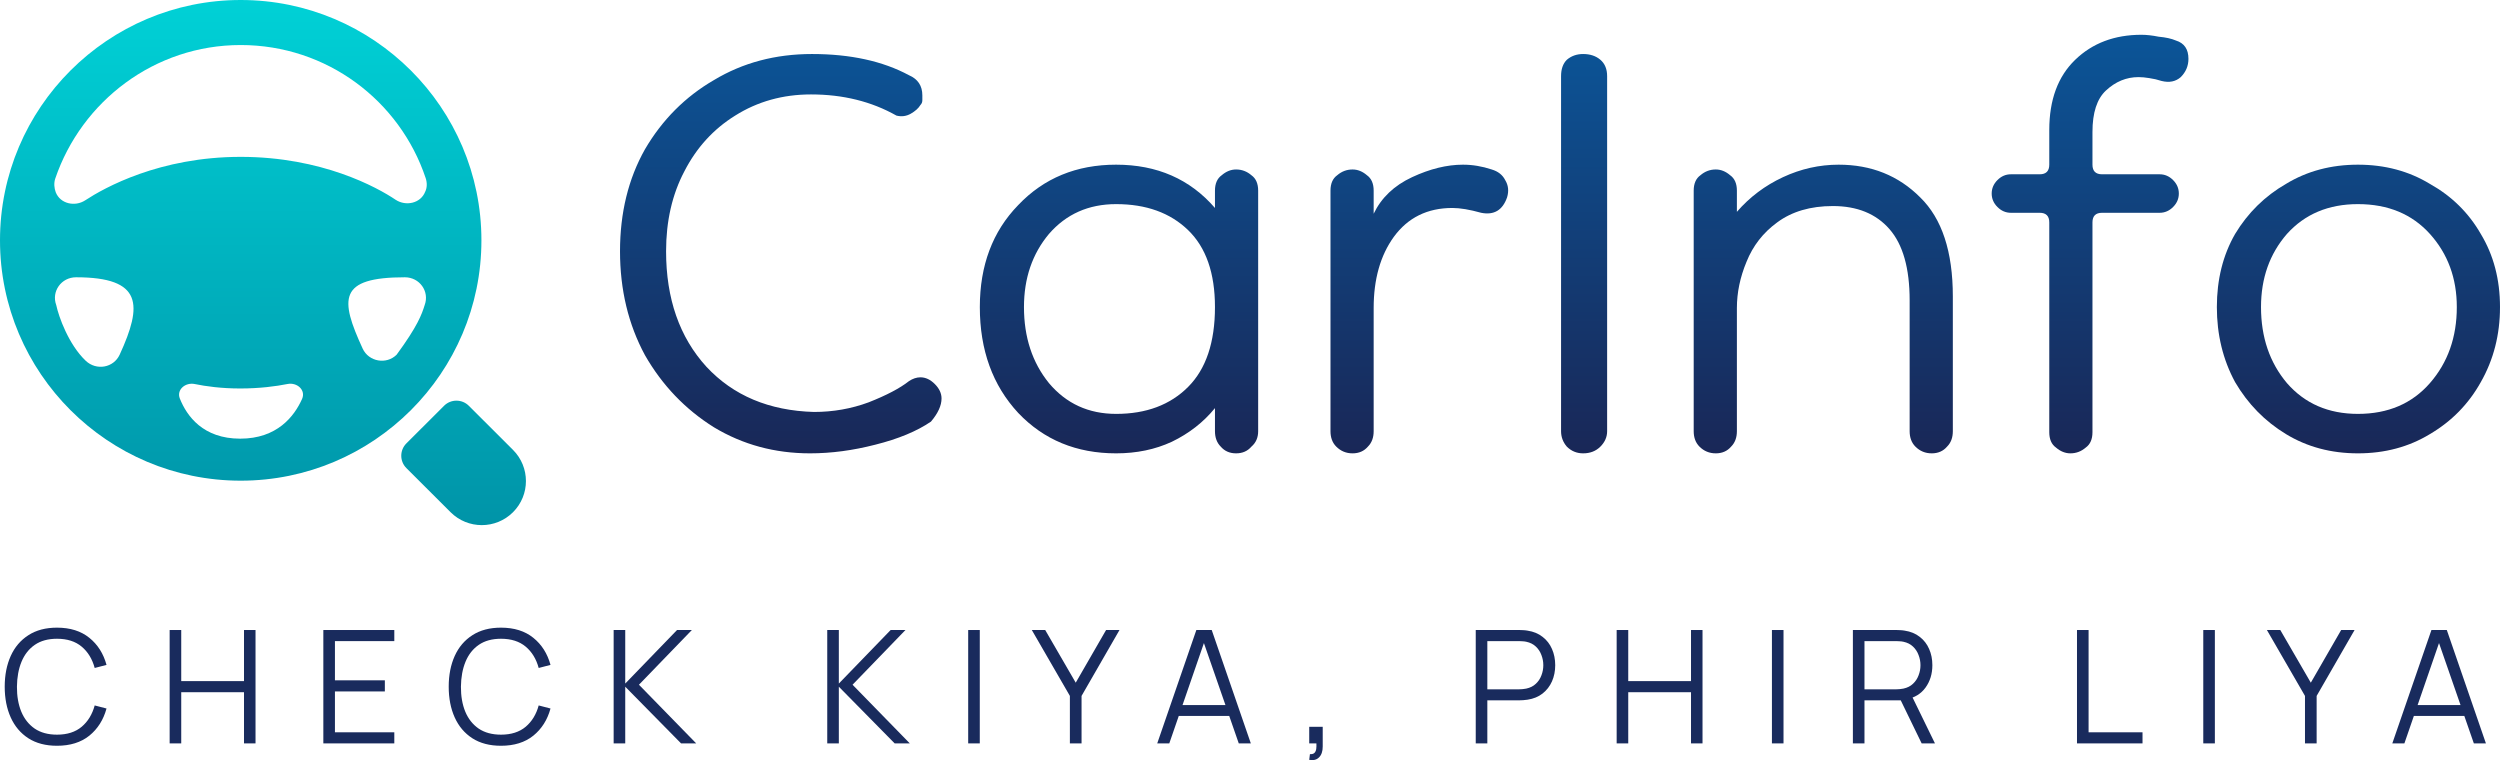
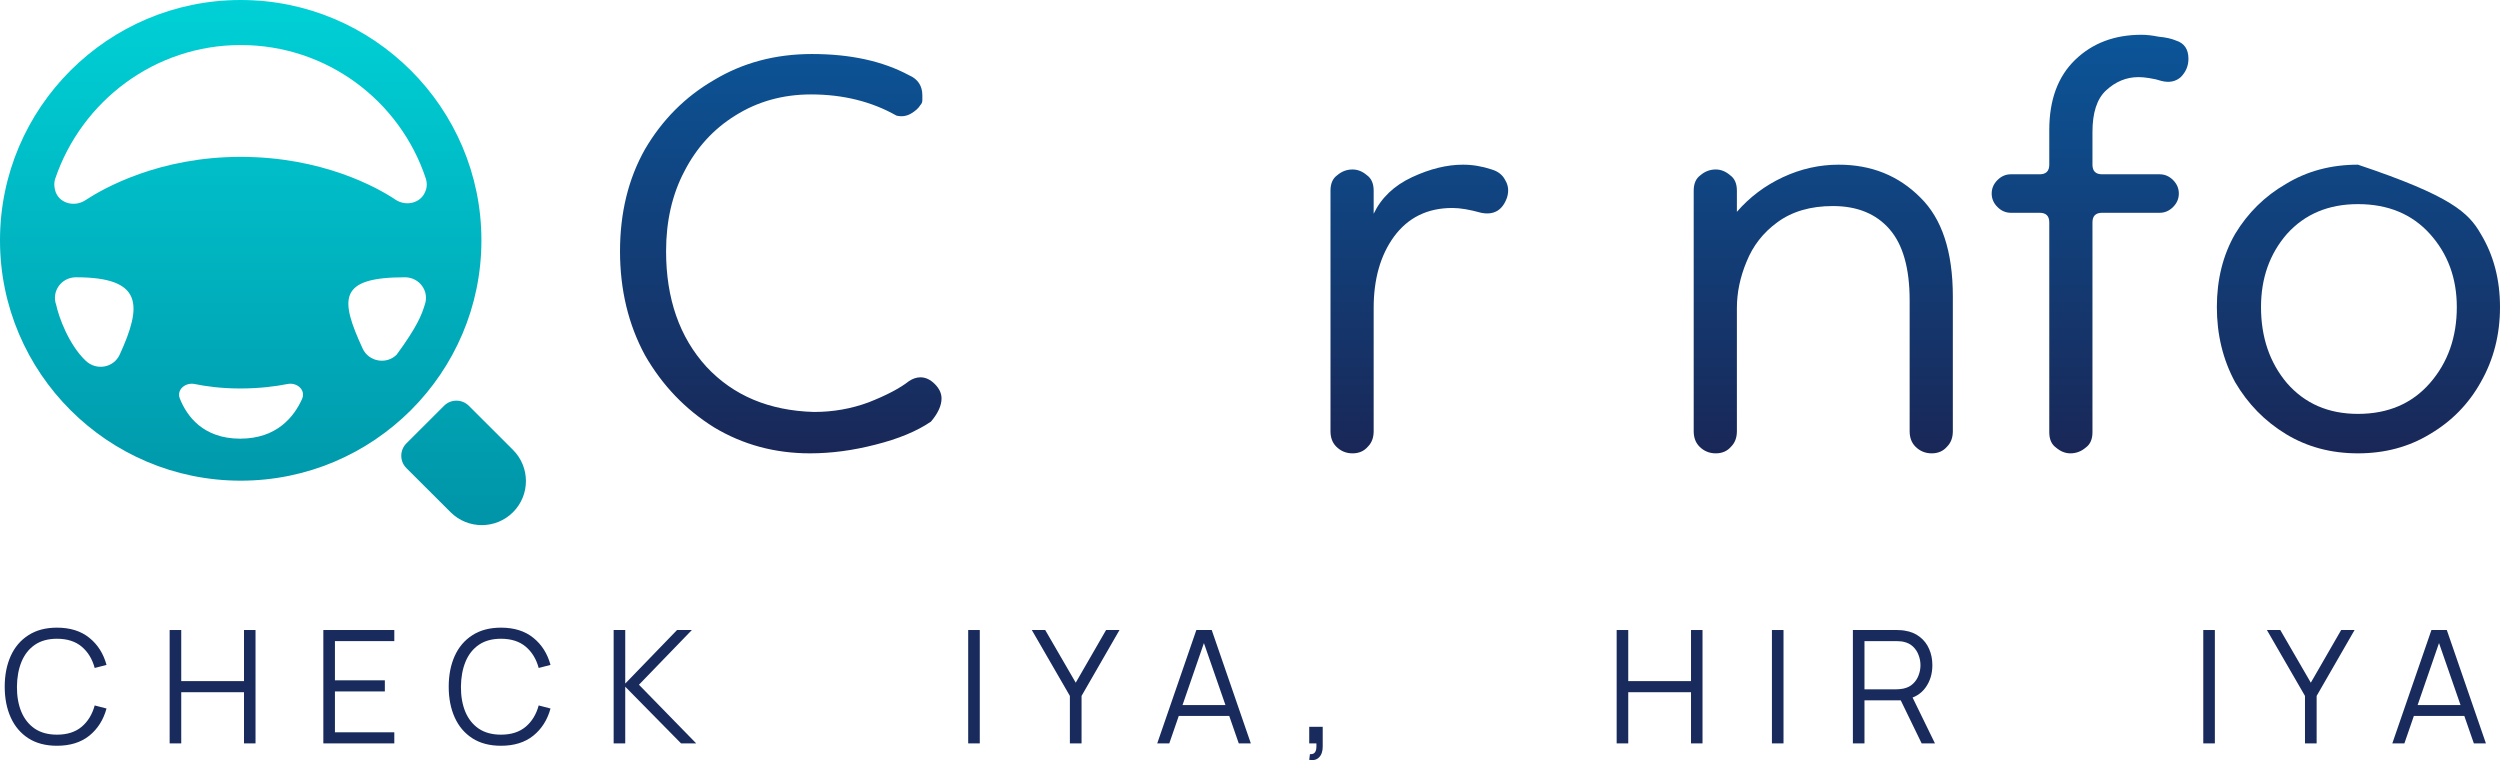
<svg xmlns="http://www.w3.org/2000/svg" width="148" height="45" viewBox="0 0 148 45" fill="none">
  <path d="M55.114 24.958C54.281 25.527 53.183 25.983 51.819 26.325C50.493 26.667 49.205 26.838 47.955 26.838C45.872 26.838 43.978 26.325 42.273 25.3C40.569 24.236 39.205 22.812 38.182 21.027C37.197 19.204 36.705 17.154 36.705 14.875C36.705 12.597 37.197 10.584 38.182 8.837C39.205 7.09 40.569 5.723 42.273 4.736C43.978 3.711 45.91 3.198 48.069 3.198C50.342 3.198 52.255 3.616 53.808 4.451C54.338 4.679 54.603 5.078 54.603 5.647C54.603 5.723 54.603 5.818 54.603 5.932C54.603 6.046 54.565 6.141 54.489 6.217C54.376 6.407 54.186 6.578 53.921 6.73C53.656 6.881 53.372 6.919 53.069 6.843C51.592 6.008 49.906 5.59 48.012 5.59C46.345 5.59 44.849 6.008 43.523 6.843C42.236 7.641 41.232 8.742 40.512 10.147C39.792 11.514 39.432 13.091 39.432 14.875C39.432 17.686 40.228 19.964 41.819 21.711C43.41 23.42 45.531 24.312 48.183 24.388C49.319 24.388 50.398 24.198 51.421 23.819C52.482 23.401 53.277 22.983 53.808 22.565C53.921 22.489 54.035 22.432 54.149 22.394C54.262 22.357 54.376 22.337 54.489 22.337C54.792 22.337 55.077 22.47 55.342 22.736C55.607 23.002 55.739 23.287 55.739 23.591C55.739 24.008 55.531 24.464 55.114 24.958Z" fill="url(#paint0_linear_2529_7041)" />
-   <path d="M66.074 26.838C63.725 26.838 61.794 26.04 60.278 24.445C58.763 22.812 58.006 20.724 58.006 18.179C58.006 15.711 58.763 13.698 60.278 12.141C61.794 10.546 63.725 9.749 66.074 9.749C68.498 9.749 70.449 10.603 71.926 12.312V11.287C71.926 10.869 72.059 10.565 72.324 10.375C72.589 10.147 72.873 10.033 73.176 10.033C73.517 10.033 73.82 10.147 74.085 10.375C74.351 10.565 74.483 10.869 74.483 11.287V25.527C74.483 25.907 74.351 26.211 74.085 26.439C73.858 26.705 73.555 26.838 73.176 26.838C72.797 26.838 72.495 26.705 72.267 26.439C72.04 26.211 71.926 25.907 71.926 25.527V24.16C71.245 24.996 70.392 25.66 69.369 26.154C68.385 26.61 67.286 26.838 66.074 26.838ZM66.074 24.502C67.854 24.502 69.275 23.97 70.335 22.907C71.396 21.844 71.926 20.268 71.926 18.179C71.926 16.166 71.396 14.647 70.335 13.622C69.275 12.597 67.854 12.084 66.074 12.084C64.445 12.084 63.119 12.673 62.097 13.85C61.112 15.027 60.619 16.47 60.619 18.179C60.619 19.964 61.112 21.464 62.097 22.679C63.119 23.895 64.445 24.502 66.074 24.502Z" fill="url(#paint1_linear_2529_7041)" />
  <path d="M81.321 18.236V25.527C81.321 25.907 81.208 26.211 80.981 26.439C80.753 26.705 80.45 26.838 80.071 26.838C79.693 26.838 79.371 26.705 79.106 26.439C78.878 26.211 78.765 25.907 78.765 25.527V11.287C78.765 10.869 78.897 10.565 79.162 10.375C79.427 10.147 79.731 10.033 80.071 10.033C80.374 10.033 80.659 10.147 80.924 10.375C81.189 10.565 81.321 10.869 81.321 11.287V12.654C81.776 11.704 82.534 10.983 83.594 10.489C84.655 9.995 85.659 9.749 86.606 9.749C87.174 9.749 87.742 9.844 88.31 10.033C88.689 10.147 88.954 10.356 89.106 10.66C89.295 10.964 89.333 11.306 89.219 11.685C88.954 12.445 88.443 12.749 87.685 12.597C87.003 12.407 86.435 12.312 85.981 12.312C84.503 12.312 83.348 12.882 82.515 14.021C81.719 15.122 81.321 16.527 81.321 18.236Z" fill="url(#paint2_linear_2529_7041)" />
-   <path d="M93.721 26.838C93.343 26.838 93.021 26.705 92.755 26.439C92.528 26.173 92.415 25.869 92.415 25.527V4.508C92.415 4.09 92.528 3.767 92.755 3.54C93.021 3.312 93.343 3.198 93.721 3.198C94.138 3.198 94.479 3.312 94.744 3.54C95.009 3.767 95.142 4.09 95.142 4.508V25.527C95.142 25.869 95.009 26.173 94.744 26.439C94.479 26.705 94.138 26.838 93.721 26.838Z" fill="url(#paint3_linear_2529_7041)" />
  <path d="M114.358 26.838C113.979 26.838 113.657 26.705 113.392 26.439C113.165 26.211 113.051 25.907 113.051 25.527V17.78C113.051 15.882 112.654 14.477 111.858 13.565C111.063 12.654 109.945 12.198 108.506 12.198C107.18 12.198 106.082 12.521 105.21 13.166C104.377 13.774 103.771 14.553 103.392 15.502C103.013 16.413 102.824 17.325 102.824 18.236V25.527C102.824 25.907 102.71 26.211 102.483 26.439C102.256 26.705 101.953 26.838 101.574 26.838C101.195 26.838 100.873 26.705 100.608 26.439C100.381 26.211 100.267 25.907 100.267 25.527V11.287C100.267 10.869 100.4 10.565 100.665 10.375C100.93 10.147 101.233 10.033 101.574 10.033C101.877 10.033 102.161 10.147 102.426 10.375C102.691 10.565 102.824 10.869 102.824 11.287V12.54C103.582 11.666 104.491 10.983 105.551 10.489C106.612 9.995 107.71 9.749 108.847 9.749C110.779 9.749 112.389 10.394 113.676 11.685C114.964 12.939 115.608 14.894 115.608 17.553V25.527C115.608 25.907 115.495 26.211 115.267 26.439C115.04 26.705 114.737 26.838 114.358 26.838Z" fill="url(#paint4_linear_2529_7041)" />
  <path d="M122.567 26.838C122.264 26.838 121.98 26.724 121.715 26.496C121.449 26.306 121.317 26.002 121.317 25.584V13.166C121.317 12.787 121.127 12.597 120.749 12.597H119.044C118.741 12.597 118.476 12.483 118.249 12.255C118.021 12.027 117.908 11.761 117.908 11.457C117.908 11.154 118.021 10.888 118.249 10.66C118.476 10.432 118.741 10.318 119.044 10.318H120.749C121.127 10.318 121.317 10.128 121.317 9.749V7.698C121.317 5.913 121.828 4.527 122.851 3.54C123.874 2.552 125.181 2.059 126.771 2.059C127.074 2.059 127.415 2.097 127.794 2.173C128.211 2.21 128.552 2.286 128.817 2.4C129.309 2.552 129.556 2.913 129.556 3.483C129.556 3.9 129.404 4.261 129.101 4.565C128.798 4.831 128.419 4.907 127.965 4.793C127.737 4.717 127.491 4.66 127.226 4.622C126.999 4.584 126.79 4.565 126.601 4.565C125.881 4.565 125.237 4.831 124.669 5.362C124.139 5.856 123.874 6.673 123.874 7.812V9.749C123.874 10.128 124.063 10.318 124.442 10.318H127.851C128.154 10.318 128.419 10.432 128.646 10.66C128.874 10.888 128.987 11.154 128.987 11.457C128.987 11.761 128.874 12.027 128.646 12.255C128.419 12.483 128.154 12.597 127.851 12.597H124.442C124.063 12.597 123.874 12.787 123.874 13.166V25.584C123.874 26.002 123.741 26.306 123.476 26.496C123.211 26.724 122.908 26.838 122.567 26.838Z" fill="url(#paint5_linear_2529_7041)" />
-   <path d="M139.59 26.838C137.999 26.838 136.579 26.458 135.329 25.698C134.079 24.939 133.075 23.913 132.318 22.622C131.598 21.293 131.238 19.812 131.238 18.179C131.238 16.546 131.598 15.103 132.318 13.85C133.075 12.597 134.079 11.609 135.329 10.888C136.579 10.128 137.999 9.749 139.59 9.749C141.181 9.749 142.602 10.128 143.852 10.888C145.14 11.609 146.144 12.597 146.863 13.85C147.621 15.103 148 16.546 148 18.179C148 19.812 147.621 21.293 146.863 22.622C146.144 23.913 145.14 24.939 143.852 25.698C142.602 26.458 141.181 26.838 139.59 26.838ZM139.59 24.502C141.371 24.502 142.791 23.895 143.852 22.679C144.912 21.464 145.443 19.964 145.443 18.179C145.443 16.47 144.912 15.027 143.852 13.85C142.791 12.673 141.371 12.084 139.59 12.084C137.848 12.084 136.446 12.673 135.386 13.85C134.363 15.027 133.852 16.47 133.852 18.179C133.852 19.964 134.363 21.464 135.386 22.679C136.446 23.895 137.848 24.502 139.59 24.502Z" fill="url(#paint6_linear_2529_7041)" />
+   <path d="M139.59 26.838C137.999 26.838 136.579 26.458 135.329 25.698C134.079 24.939 133.075 23.913 132.318 22.622C131.598 21.293 131.238 19.812 131.238 18.179C131.238 16.546 131.598 15.103 132.318 13.85C133.075 12.597 134.079 11.609 135.329 10.888C136.579 10.128 137.999 9.749 139.59 9.749C145.14 11.609 146.144 12.597 146.863 13.85C147.621 15.103 148 16.546 148 18.179C148 19.812 147.621 21.293 146.863 22.622C146.144 23.913 145.14 24.939 143.852 25.698C142.602 26.458 141.181 26.838 139.59 26.838ZM139.59 24.502C141.371 24.502 142.791 23.895 143.852 22.679C144.912 21.464 145.443 19.964 145.443 18.179C145.443 16.47 144.912 15.027 143.852 13.85C142.791 12.673 141.371 12.084 139.59 12.084C137.848 12.084 136.446 12.673 135.386 13.85C134.363 15.027 133.852 16.47 133.852 18.179C133.852 19.964 134.363 21.464 135.386 22.679C136.446 23.895 137.848 24.502 139.59 24.502Z" fill="url(#paint6_linear_2529_7041)" />
  <path d="M14.25 0C6.39 0 0 6.38 0 14.228C0 22.076 6.39 28.456 14.25 28.456C22.11 28.456 28.5 22.076 28.5 14.228C28.5 6.38 22.11 0 14.25 0ZM7.084 20.998C6.724 21.777 5.704 21.956 5.074 21.357C4.062 20.395 3.475 18.748 3.33 18.062C3.03 17.253 3.63 16.415 4.5 16.415C8.451 16.415 8.44 18.049 7.084 20.998ZM14.22 25.969C12.02 25.969 11.06 24.631 10.647 23.595C10.438 23.07 10.976 22.62 11.53 22.735C12.189 22.871 13.102 22.998 14.22 22.998C15.382 22.998 16.334 22.87 17.02 22.733C17.584 22.62 18.117 23.092 17.883 23.616C17.422 24.649 16.405 25.969 14.22 25.969ZM14.25 9.286C9.45 9.286 6.18 11.113 5.04 11.862C4.44 12.251 3.57 12.072 3.3 11.383C3.21 11.143 3.18 10.844 3.27 10.574C4.83 5.991 9.15 2.666 14.25 2.666C19.35 2.666 23.67 5.961 25.2 10.544C25.29 10.813 25.29 11.113 25.17 11.353C24.9 12.041 24.03 12.221 23.43 11.832C22.32 11.083 19.05 9.286 14.25 9.286L14.25 9.286ZM25.14 18.062C24.971 18.608 24.72 19.311 23.48 20.998C22.88 21.597 21.83 21.417 21.47 20.638C20.114 17.69 20.019 16.415 23.97 16.415C24.84 16.415 25.44 17.254 25.14 18.062Z" fill="url(#paint7_linear_2529_7041)" />
  <path d="M24.059 27.712C23.654 27.308 23.654 26.652 24.059 26.248L26.288 24.022C26.693 23.618 27.349 23.618 27.754 24.022L30.37 26.634C31.39 27.653 31.39 29.305 30.37 30.323C29.349 31.342 27.695 31.342 26.675 30.323L24.059 27.712Z" fill="url(#paint8_linear_2529_7041)" />
  <path d="M3.374 44.149C2.705 44.149 2.14 44.001 1.68 43.706C1.219 43.408 0.871 42.996 0.634 42.471C0.398 41.946 0.279 41.34 0.279 40.653C0.279 39.966 0.398 39.36 0.634 38.835C0.871 38.31 1.219 37.9 1.68 37.605C2.14 37.306 2.705 37.157 3.374 37.157C4.155 37.157 4.793 37.358 5.288 37.758C5.783 38.156 6.122 38.691 6.306 39.362L5.606 39.544C5.462 39.012 5.206 38.591 4.835 38.281C4.465 37.97 3.978 37.814 3.374 37.814C2.848 37.814 2.411 37.934 2.063 38.173C1.714 38.413 1.451 38.747 1.274 39.175C1.099 39.601 1.009 40.094 1.003 40.653C1 41.212 1.085 41.705 1.26 42.13C1.437 42.556 1.702 42.89 2.053 43.133C2.408 43.372 2.848 43.492 3.374 43.492C3.978 43.492 4.465 43.336 4.835 43.025C5.206 42.712 5.462 42.291 5.606 41.762L6.306 41.944C6.122 42.615 5.783 43.151 5.288 43.552C4.793 43.95 4.155 44.149 3.374 44.149Z" fill="#192B5D" />
  <path d="M10.043 44.009V37.297H10.729V40.322H14.445V37.297H15.127V44.009H14.445V40.979H10.729V44.009H10.043Z" fill="#192B5D" />
  <path d="M19.142 44.009V37.297H23.343V37.954H19.828V40.275H22.783V40.933H19.828V43.352H23.343V44.009H19.142Z" fill="#192B5D" />
  <path d="M29.659 44.149C28.989 44.149 28.425 44.001 27.964 43.706C27.503 43.408 27.155 42.996 26.918 42.471C26.682 41.946 26.564 41.34 26.564 40.653C26.564 39.966 26.682 39.36 26.918 38.835C27.155 38.31 27.503 37.9 27.964 37.605C28.425 37.306 28.989 37.157 29.659 37.157C30.44 37.157 31.078 37.358 31.572 37.758C32.067 38.156 32.407 38.691 32.59 39.362L31.89 39.544C31.747 39.012 31.49 38.591 31.12 38.281C30.749 37.97 30.262 37.814 29.659 37.814C29.133 37.814 28.695 37.934 28.347 38.173C27.998 38.413 27.735 38.747 27.558 39.175C27.384 39.601 27.293 40.094 27.287 40.653C27.284 41.212 27.37 41.705 27.544 42.13C27.721 42.556 27.986 42.89 28.337 43.133C28.692 43.372 29.133 43.492 29.659 43.492C30.262 43.492 30.749 43.336 31.12 43.025C31.49 42.712 31.747 42.291 31.89 41.762L32.59 41.944C32.407 42.615 32.067 43.151 31.572 43.552C31.078 43.95 30.44 44.149 29.659 44.149Z" fill="#192B5D" />
  <path d="M36.328 44.009V37.297H37.014V40.467L40.081 37.297H40.958L37.826 40.536L41.215 44.009H40.319L37.014 40.653V44.009H36.328Z" fill="#192B5D" />
-   <path d="M48.973 44.009V37.297H49.659V40.467L52.726 37.297H53.603L50.471 40.536L53.86 44.009H52.964L49.659 40.653V44.009H48.973Z" fill="#192B5D" />
  <path d="M57.317 44.009V37.297H58.003V44.009H57.317Z" fill="#192B5D" />
  <path d="M63.337 44.009V41.198L61.083 37.297H61.876L63.683 40.415L65.48 37.297H66.274L64.028 41.198V44.009H63.337Z" fill="#192B5D" />
  <path d="M68.508 44.009L70.824 37.297H71.734L74.049 44.009H73.335L71.136 37.679H71.407L69.222 44.009H68.508ZM69.54 42.382V41.739H73.013V42.382H69.54Z" fill="#192B5D" />
  <path d="M77.506 44.983L77.548 44.643C77.673 44.652 77.763 44.627 77.819 44.568C77.875 44.509 77.909 44.43 77.922 44.331C77.934 44.231 77.937 44.124 77.931 44.009H77.506V43.025H78.305V44.195C78.305 44.481 78.231 44.696 78.085 44.839C77.942 44.981 77.749 45.03 77.506 44.983Z" fill="#192B5D" />
-   <path d="M87.364 44.009V37.297H89.959C90.025 37.297 90.098 37.3 90.178 37.306C90.263 37.309 90.347 37.319 90.431 37.334C90.782 37.387 91.079 37.51 91.322 37.703C91.568 37.892 91.753 38.131 91.878 38.42C92.005 38.709 92.069 39.029 92.069 39.38C92.069 39.728 92.005 40.047 91.878 40.336C91.75 40.625 91.563 40.866 91.317 41.059C91.075 41.248 90.779 41.369 90.431 41.422C90.347 41.434 90.263 41.444 90.178 41.45C90.098 41.456 90.025 41.459 89.959 41.459H88.05V44.009H87.364ZM88.05 40.807H89.94C89.996 40.807 90.062 40.804 90.136 40.797C90.211 40.791 90.284 40.78 90.356 40.765C90.586 40.715 90.775 40.62 90.921 40.48C91.07 40.341 91.181 40.175 91.252 39.982C91.327 39.789 91.364 39.589 91.364 39.38C91.364 39.172 91.327 38.972 91.252 38.779C91.181 38.584 91.07 38.416 90.921 38.276C90.775 38.136 90.586 38.041 90.356 37.992C90.284 37.976 90.211 37.967 90.136 37.964C90.062 37.957 89.996 37.954 89.94 37.954H88.05V40.807Z" fill="#192B5D" />
  <path d="M95.706 44.009V37.297H96.392V40.322H100.108V37.297H100.789V44.009H100.108V40.979H96.392V44.009H95.706Z" fill="#192B5D" />
  <path d="M104.898 44.009V37.297H105.584V44.009H104.898Z" fill="#192B5D" />
  <path d="M109.691 44.009V37.297H112.286C112.352 37.297 112.425 37.3 112.506 37.306C112.59 37.309 112.674 37.319 112.758 37.334C113.11 37.387 113.407 37.51 113.65 37.703C113.895 37.892 114.081 38.131 114.205 38.42C114.333 38.709 114.396 39.029 114.396 39.38C114.396 39.887 114.263 40.327 113.995 40.7C113.727 41.072 113.345 41.307 112.847 41.403L112.609 41.459H110.377V44.009H109.691ZM113.762 44.009L112.436 41.278L113.094 41.026L114.55 44.009H113.762ZM110.377 40.807H112.268C112.324 40.807 112.389 40.804 112.464 40.797C112.539 40.791 112.612 40.78 112.683 40.765C112.914 40.715 113.102 40.62 113.248 40.48C113.397 40.341 113.508 40.175 113.579 39.982C113.654 39.789 113.692 39.589 113.692 39.38C113.692 39.172 113.654 38.972 113.579 38.779C113.508 38.584 113.397 38.416 113.248 38.276C113.102 38.136 112.914 38.041 112.683 37.992C112.612 37.976 112.539 37.967 112.464 37.964C112.389 37.957 112.324 37.954 112.268 37.954H110.377V40.807Z" fill="#192B5D" />
-   <path d="M122.958 44.009V37.297H123.644V43.352H126.837V44.009H122.958Z" fill="#192B5D" />
  <path d="M130.434 44.009V37.297H131.12V44.009H130.434Z" fill="#192B5D" />
  <path d="M136.455 44.009V41.198L134.2 37.297H134.993L136.8 40.415L138.597 37.297H139.391L137.145 41.198V44.009H136.455Z" fill="#192B5D" />
  <path d="M141.625 44.009L143.941 37.297H144.851L147.166 44.009H146.452L144.254 37.679H144.524L142.34 44.009H141.625ZM142.657 42.382V41.739H146.13V42.382H142.657Z" fill="#192B5D" />
  <defs>
    <linearGradient id="paint0_linear_2529_7041" x1="92.352" y1="2.059" x2="92.352" y2="26.838" gradientUnits="userSpaceOnUse">
      <stop stop-color="#0B5598" />
      <stop offset="1" stop-color="#192757" />
    </linearGradient>
    <linearGradient id="paint1_linear_2529_7041" x1="92.352" y1="2.059" x2="92.352" y2="26.838" gradientUnits="userSpaceOnUse">
      <stop stop-color="#0B5598" />
      <stop offset="1" stop-color="#192757" />
    </linearGradient>
    <linearGradient id="paint2_linear_2529_7041" x1="92.352" y1="2.059" x2="92.352" y2="26.838" gradientUnits="userSpaceOnUse">
      <stop stop-color="#0B5598" />
      <stop offset="1" stop-color="#192757" />
    </linearGradient>
    <linearGradient id="paint3_linear_2529_7041" x1="92.352" y1="2.059" x2="92.352" y2="26.838" gradientUnits="userSpaceOnUse">
      <stop stop-color="#0B5598" />
      <stop offset="1" stop-color="#192757" />
    </linearGradient>
    <linearGradient id="paint4_linear_2529_7041" x1="92.352" y1="2.059" x2="92.352" y2="26.838" gradientUnits="userSpaceOnUse">
      <stop stop-color="#0B5598" />
      <stop offset="1" stop-color="#192757" />
    </linearGradient>
    <linearGradient id="paint5_linear_2529_7041" x1="92.352" y1="2.059" x2="92.352" y2="26.838" gradientUnits="userSpaceOnUse">
      <stop stop-color="#0B5598" />
      <stop offset="1" stop-color="#192757" />
    </linearGradient>
    <linearGradient id="paint6_linear_2529_7041" x1="92.352" y1="2.059" x2="92.352" y2="26.838" gradientUnits="userSpaceOnUse">
      <stop stop-color="#0B5598" />
      <stop offset="1" stop-color="#192757" />
    </linearGradient>
    <linearGradient id="paint7_linear_2529_7041" x1="15.568" y1="0" x2="15.568" y2="31.087" gradientUnits="userSpaceOnUse">
      <stop stop-color="#00D1D6" />
      <stop offset="1" stop-color="#0094A8" />
    </linearGradient>
    <linearGradient id="paint8_linear_2529_7041" x1="15.568" y1="0" x2="15.568" y2="31.087" gradientUnits="userSpaceOnUse">
      <stop stop-color="#00D1D6" />
      <stop offset="1" stop-color="#0094A8" />
    </linearGradient>
  </defs>
</svg>